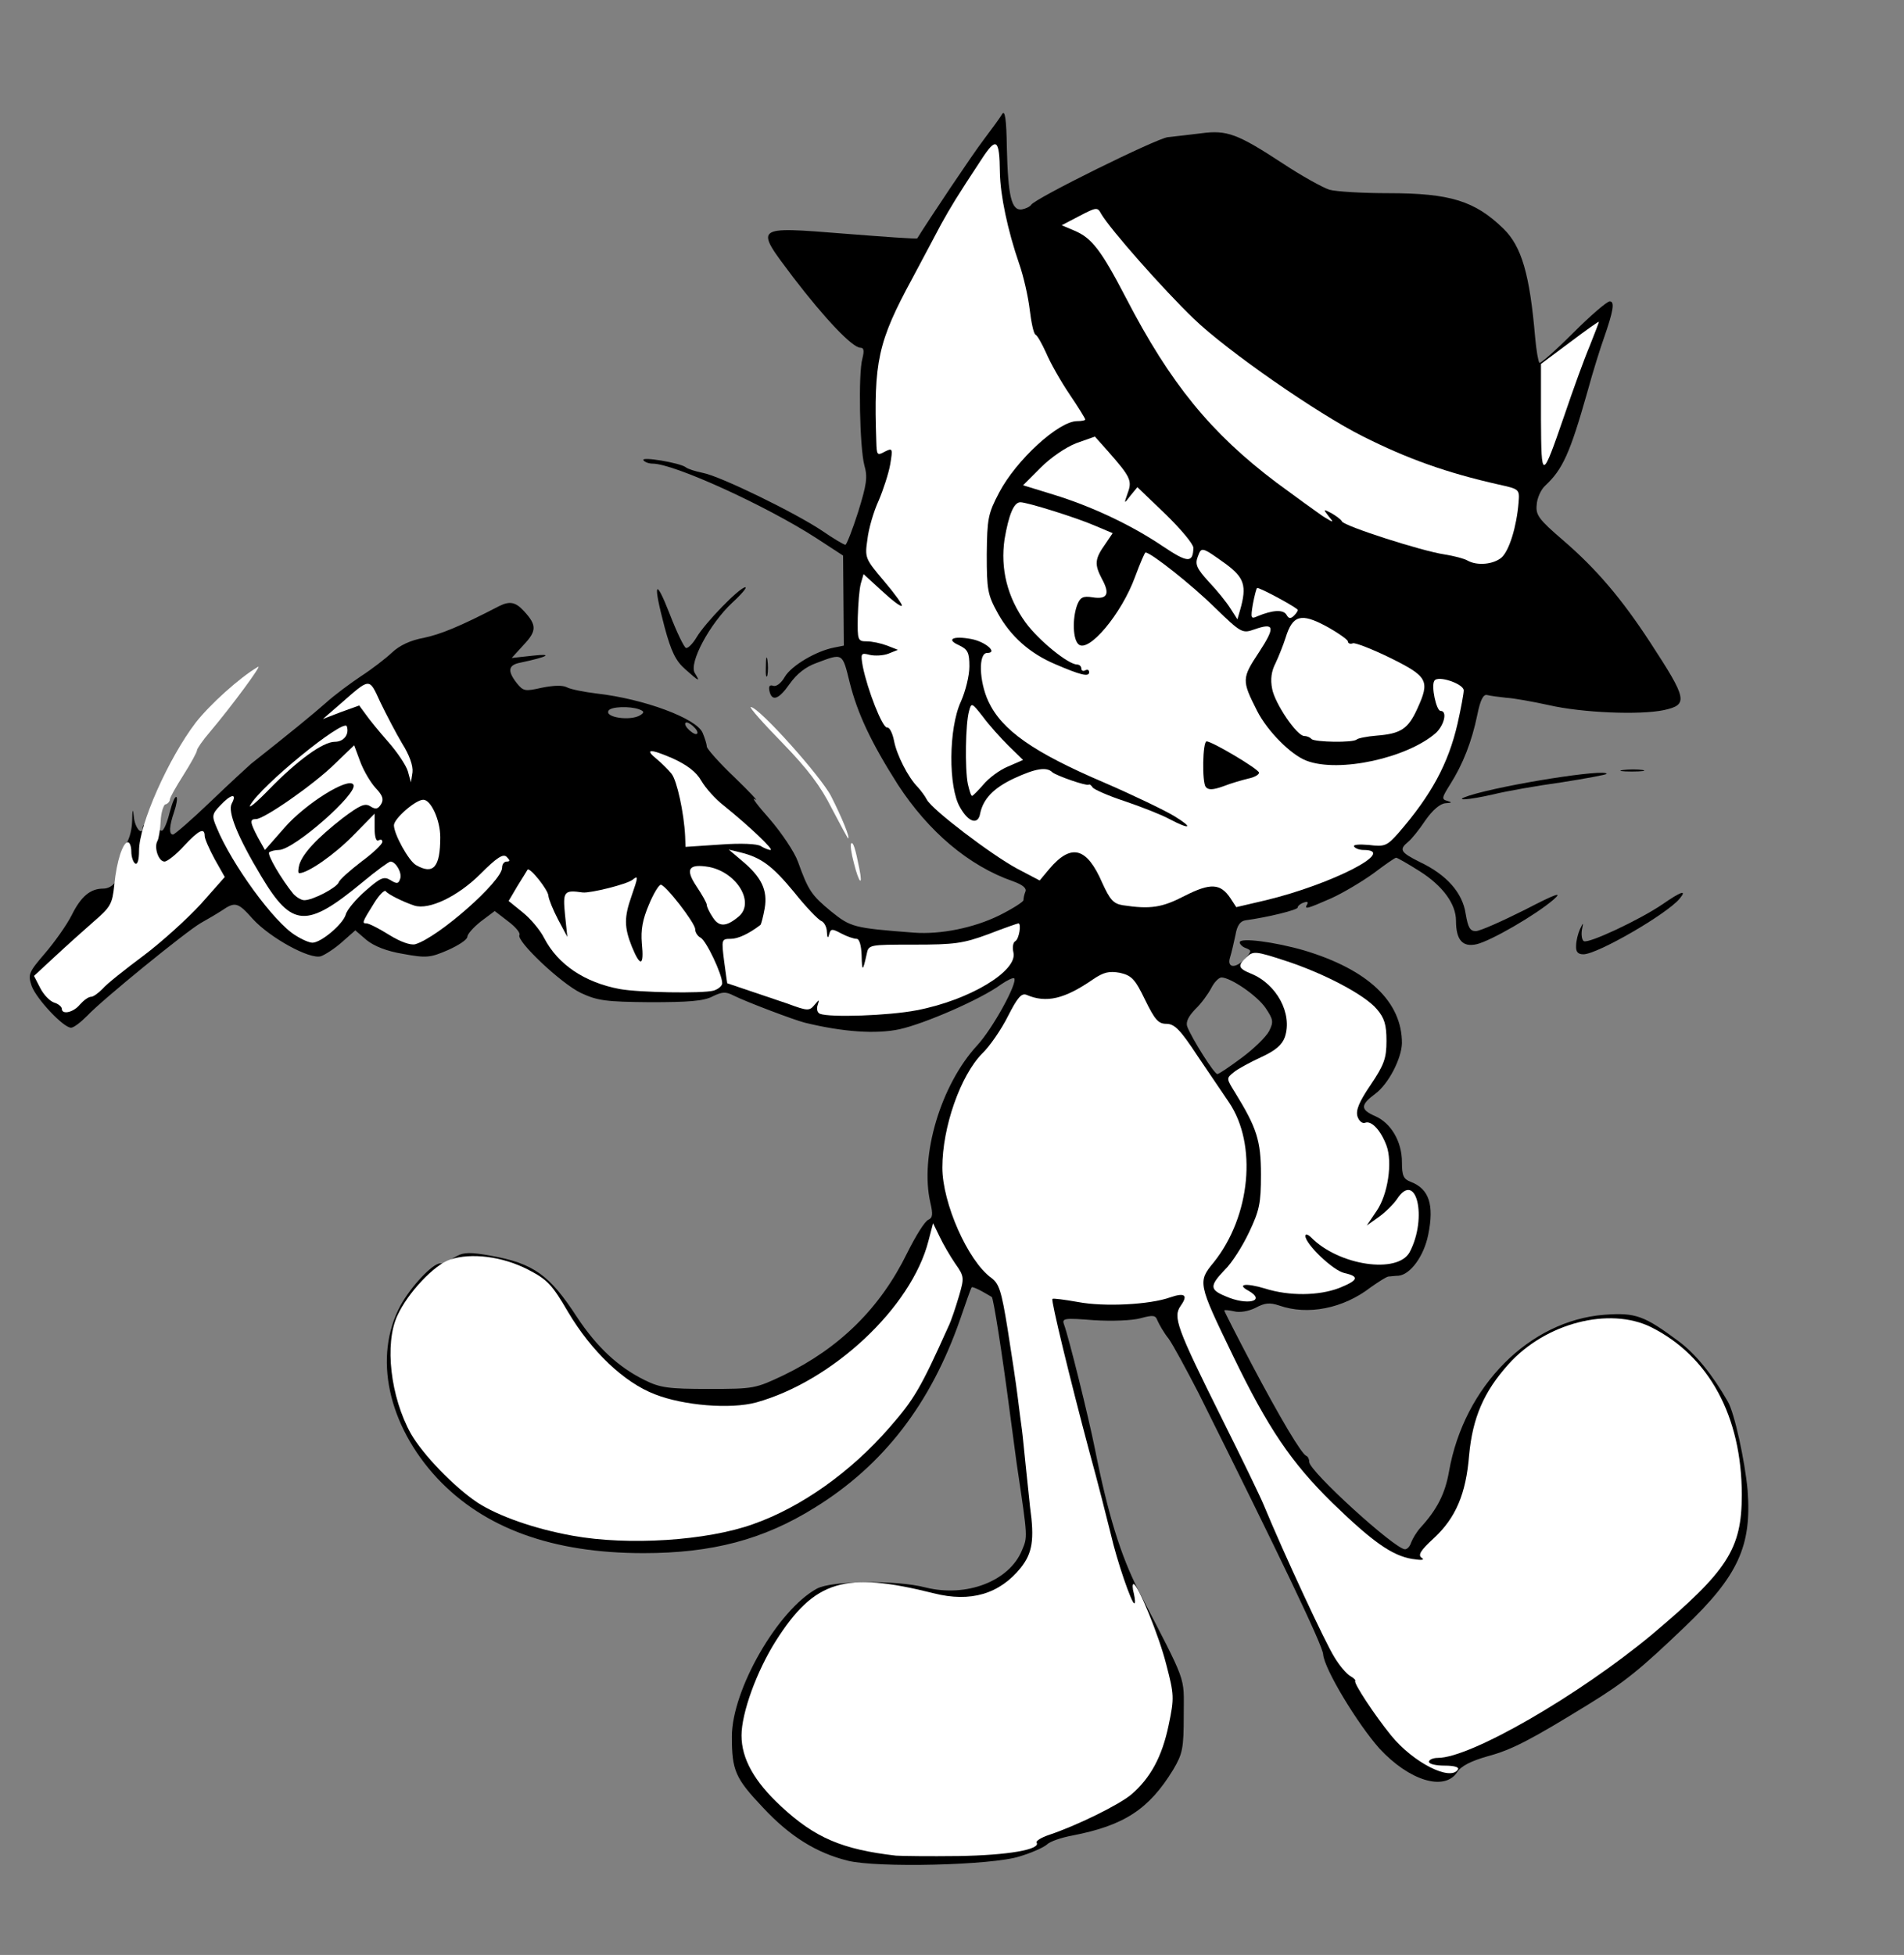
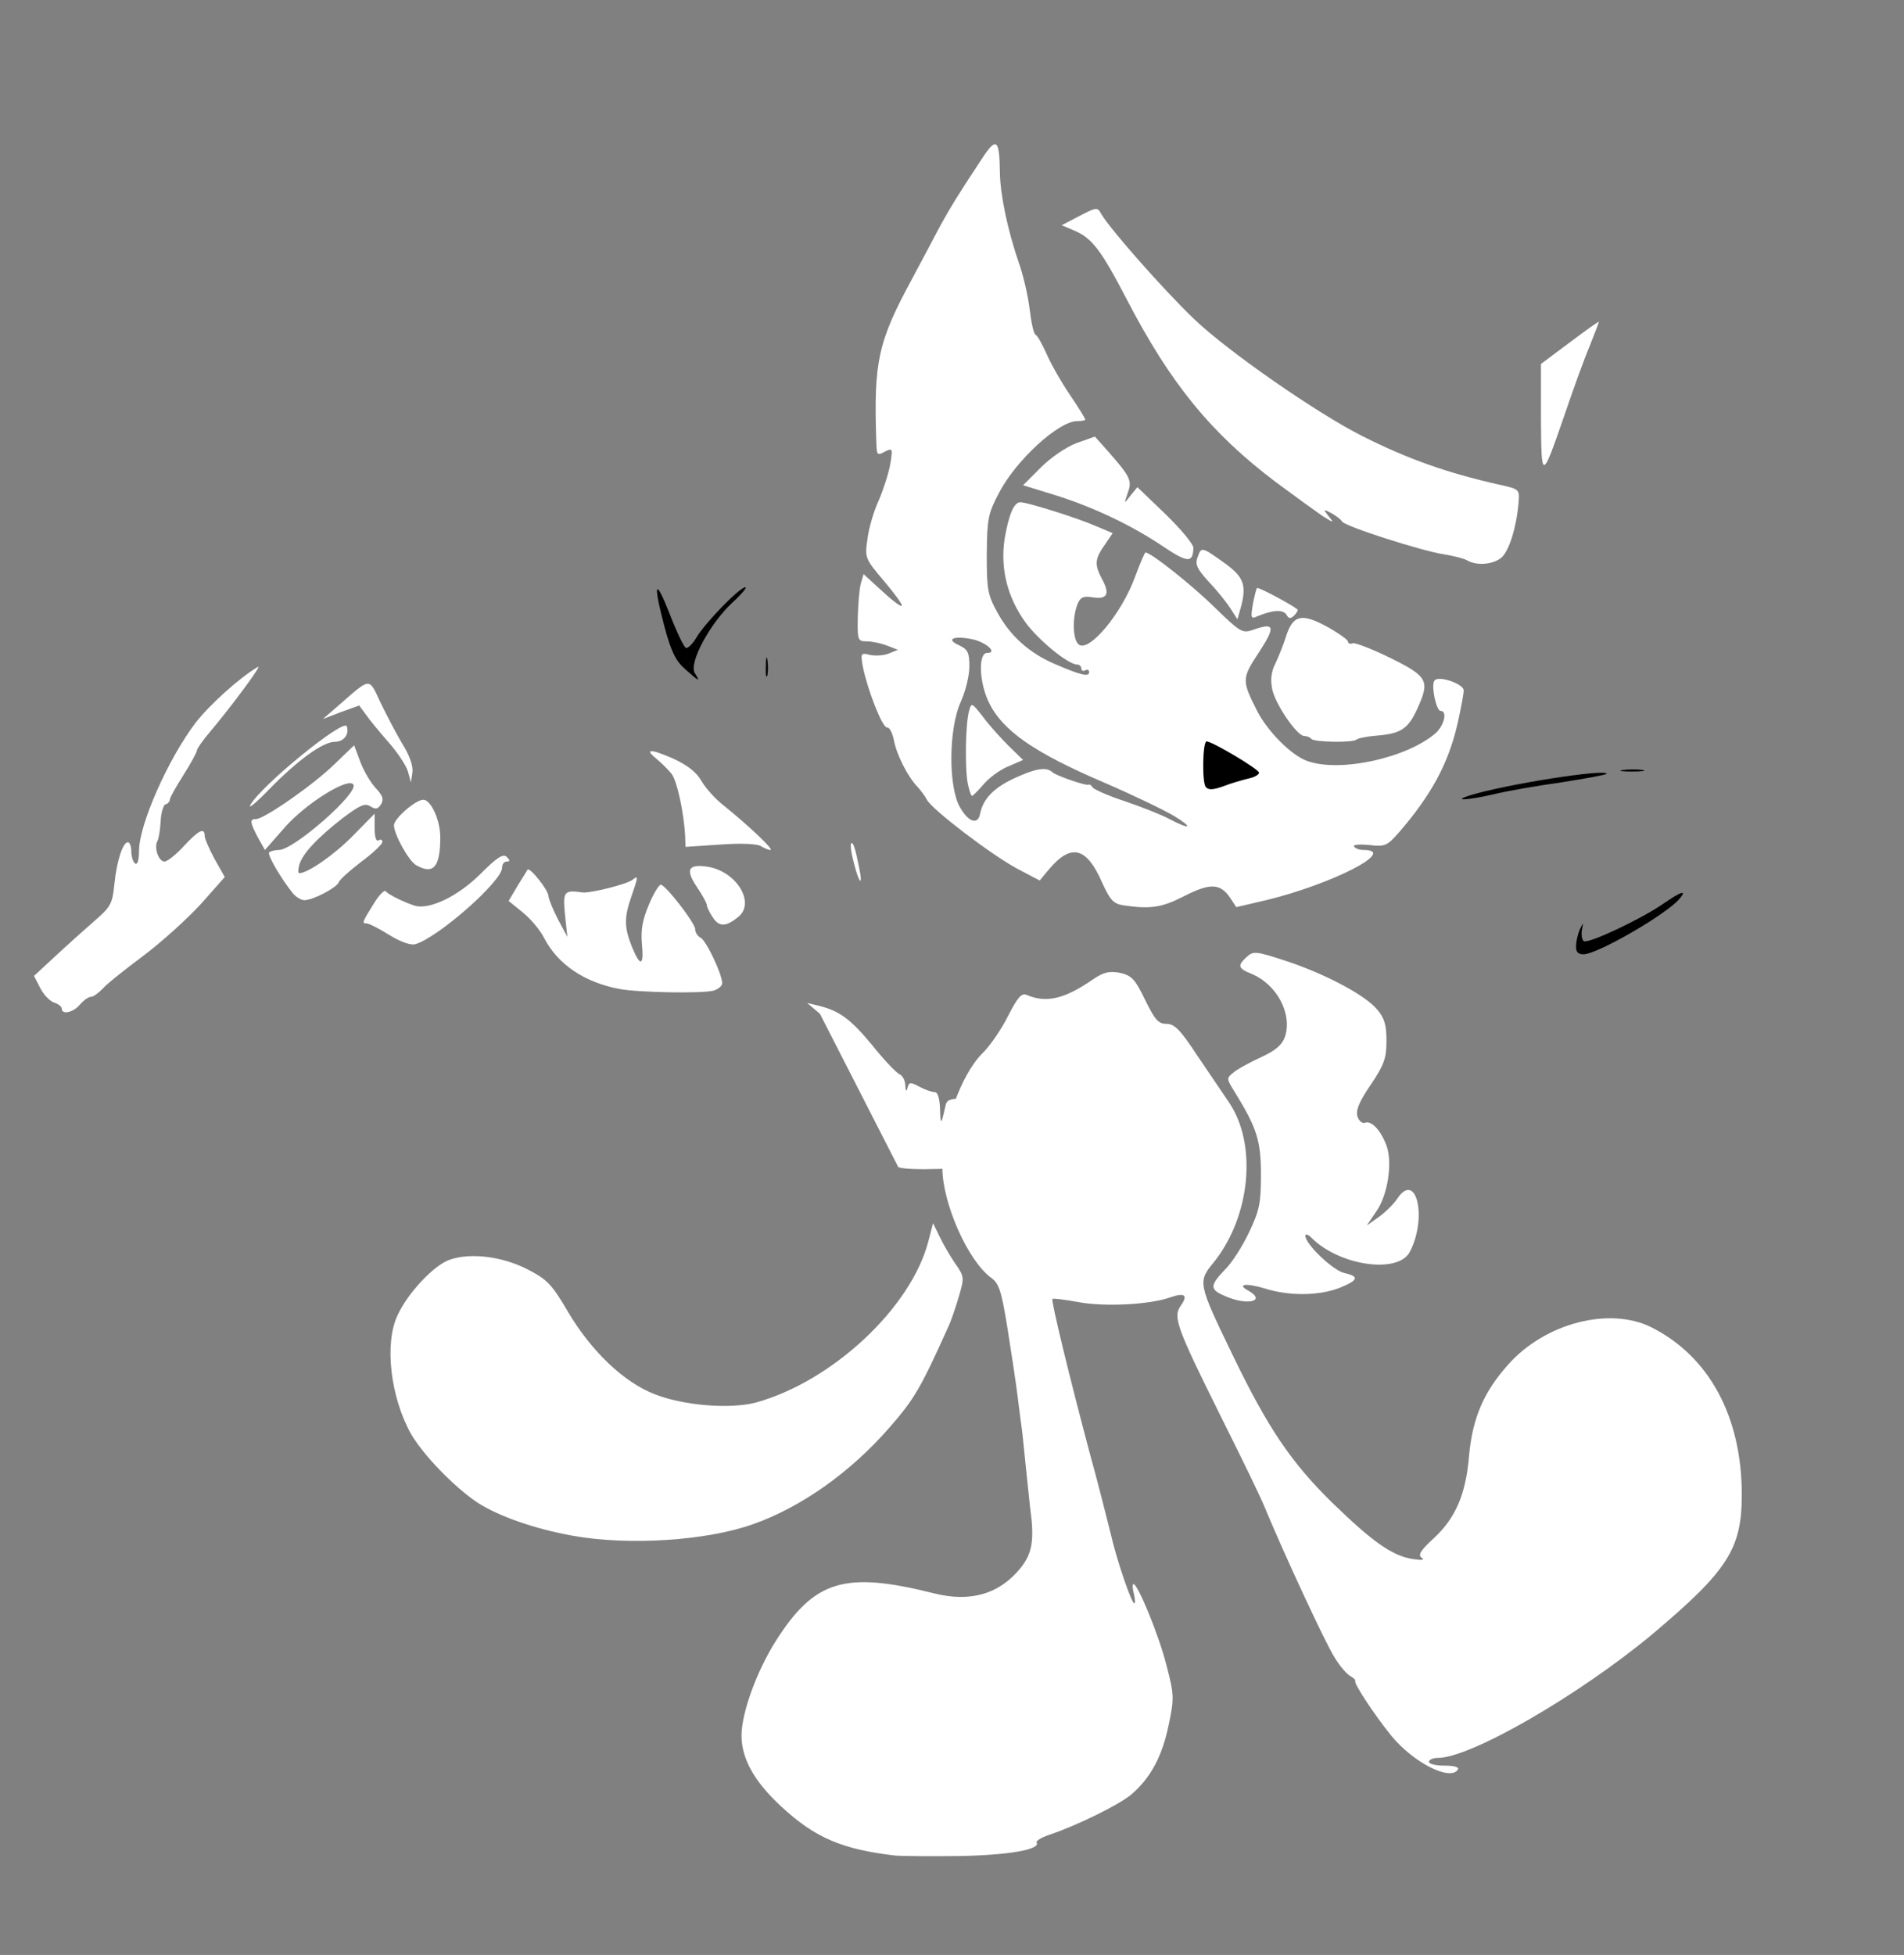
<svg xmlns="http://www.w3.org/2000/svg" version="1.0" width="493px" height="506px" viewBox="0 0 493 506" preserveAspectRatio="xMidYMid meet">
  <rect x="0" y="0" width="493" height="506" fill="#808080" stroke="none" />
  <g fill="#000000">
-     <path d="M219.5 481.6 c-8.1 -2 -15 -6.3 -21.9 -13.7 -7.2 -7.6 -8.1 -9.6 -8.1 -18.4 0 -12.1 11.9 -32.8 22 -38.3 3.8 -2.1 20.6 -2.3 28.2 -0.3 10.5 2.6 21.6 -1.6 24.9 -9.6 1.5 -3.5 1.5 -3.3 -1.1 -20.8 -0.2 -1.1 -1 -7.4 -1.9 -14 -2.2 -16.9 -4.4 -30.6 -4.8 -30.8 -0.1 -0.1 -1.4 -0.8 -2.6 -1.5 -1.3 -0.7 -2.5 -1.2 -2.6 -1 -0.2 0.2 -1.5 3.9 -3 8.3 -7.6 21.8 -19.8 37.7 -37.6 48.7 -13.3 8.3 -26.6 11.8 -44.4 11.8 -23.5 0 -41.2 -6.4 -53.4 -19.4 -12.8 -13.8 -16.6 -31.5 -9.5 -44.7 2.7 -4.9 8.3 -10.9 10.3 -10.9 2.4 0 0.6 4.9 -3.4 9.3 -6.1 6.6 -7.5 12.1 -5.3 20.9 2.1 8.2 5.4 14 11.5 20.3 9.6 9.8 18.6 14.2 34.9 17 29 5.1 55.3 -4.7 75.6 -28 4.4 -5.1 8.2 -10.7 10.4 -15.5 1.9 -4.1 4.1 -8.8 4.9 -10.4 2.2 -4.6 2.8 -10 1.2 -11.3 -1.1 -0.9 -1.9 -0.1 -4.3 4.4 -7.3 13.9 -25 28 -40.7 32.2 -7.4 2.1 -24.9 1 -32.2 -2 -8.3 -3.2 -17.1 -11.7 -22.7 -21.7 -4.1 -7.4 -4.8 -8.1 -10.4 -10.8 -3.7 -1.7 -8.2 -3 -11.7 -3.2 -6.3 -0.5 -7.1 -1.2 -3.5 -3.1 1.8 -1 3.7 -1 8.7 -0.1 11.2 2 15.3 5 22.4 15.9 5.1 7.7 10.6 12.9 17.5 16.3 4 2 6.2 2.3 16.6 2.3 11.8 0 12.1 -0.1 19.5 -3.6 14.4 -7 24.9 -17.3 31.9 -31.6 2.2 -4.4 4.6 -8.3 5.5 -8.6 1.1 -0.5 1.2 -1.4 0.5 -4.4 -2.8 -12.1 2.7 -30.5 12.1 -40.7 4 -4.3 10.6 -16.3 9.6 -17.4 -0.3 -0.2 -1.8 0.5 -3.4 1.6 -5.3 3.9 -19.9 10.2 -26.3 11.6 -6.1 1.3 -14.7 0.7 -24.5 -1.7 -2.8 -0.7 -15.2 -5.4 -18.4 -7 -2.1 -1.1 -3 -1 -5.5 0.2 -2.2 1.2 -6.3 1.5 -16.1 1.5 -11.6 -0.1 -13.7 -0.4 -18 -2.4 -5.2 -2.5 -16.8 -13.5 -15.9 -15 0.3 -0.5 -1 -2.1 -2.9 -3.5 l-3.5 -2.7 -3.6 2.7 c-1.9 1.5 -3.5 3.3 -3.5 4 0 0.7 -2.3 2.2 -5 3.4 -4.6 2 -5.6 2.1 -11.6 1 -4.3 -0.7 -7.5 -2 -9.5 -3.6 l-2.9 -2.5 -3.4 3 c-1.9 1.7 -4.4 3.3 -5.5 3.7 -2.9 0.9 -13.2 -4.8 -17.6 -9.6 -3.9 -4.4 -4.6 -4.6 -8.1 -2.2 -1.4 0.9 -3.8 2.3 -5.4 3.2 -3.7 2.1 -25.7 20 -29.4 24 -1.7 1.7 -3.5 3.1 -4.2 3.1 -2 0 -9 -7.5 -10.2 -10.8 -1 -3 -0.8 -3.5 3.4 -8.4 2.5 -2.9 5.7 -7.4 7 -10 2.4 -4.8 4.8 -6.8 8.1 -6.8 2.8 0 4.8 -3.1 4.5 -6.6 -0.2 -1.9 0.3 -3.8 1.2 -4.7 0.9 -0.9 1.7 -3.5 1.8 -5.9 0.1 -3.7 0.2 -3.8 0.5 -1 0.4 2.8 2.3 4.7 2.3 2.2 0 -0.5 0.9 -1 2 -1 1.1 0 2 0.5 2 1 0 0.6 0.4 1 0.9 1 0.5 0 1.4 -2.1 2 -4.6 0.7 -2.6 1.4 -4.4 1.8 -4.1 0.3 0.3 0 2 -0.6 3.8 -1.3 3.8 -1.4 5.9 -0.3 5.9 0.4 0 4.8 -3.8 9.7 -8.5 5 -4.8 9.7 -9.1 10.5 -9.8 10 -7.9 16 -12.8 19.4 -15.8 2.2 -2 6.4 -5.1 9.1 -6.9 2.8 -1.8 6.4 -4.6 8 -6.1 2 -1.9 4.9 -3.2 8.2 -3.8 4.3 -0.9 9.3 -2.9 19.5 -8.2 2.8 -1.4 4.3 -1.1 6.5 1.3 3.3 3.6 3.3 5.1 -0.1 8.7 l-3.1 3.4 5.5 -0.6 c5.4 -0.6 3.9 0.3 -3.2 1.8 -3.2 0.6 -3.5 2.1 -1 5.3 1.7 2.1 2.1 2.2 6.5 1.2 3 -0.6 5.4 -0.7 6.5 -0.1 0.9 0.5 4.4 1.2 7.7 1.6 12.3 1.4 25.7 6.4 27.4 10.1 0.6 1.4 1.1 3 1.1 3.6 0 0.6 3.3 4.3 7.3 8.1 3.9 3.8 6.3 6.3 5.2 5.6 -1.1 -0.8 0.6 1.5 3.8 5.1 3.1 3.6 6.4 8.5 7.3 11 2.7 7.5 3.5 8.7 8.6 12.9 5.1 4.1 5.8 4.3 21.5 5.5 6.8 0.5 15.4 -1.2 22.1 -4.5 3.4 -1.7 6.2 -3.5 6.2 -3.9 0 -0.5 0.2 -1.5 0.5 -2.2 0.4 -0.9 -0.7 -1.8 -3.2 -2.7 -11.5 -4 -21.9 -12.9 -29.8 -25 -7 -11 -10.5 -18.5 -12.5 -26.5 -1.9 -7.7 -1.7 -7.6 -8.6 -5 -2.8 1 -5.1 2.8 -7 5.5 -2.8 4 -4.6 4.6 -5.2 1.6 -0.2 -1.1 0.1 -1.5 1 -1.2 0.8 0.3 2.1 -0.7 3 -2.3 1.7 -2.9 8.1 -6.7 12.8 -7.6 l2.5 -0.5 -0.1 -11.7 -0.1 -11.6 -6.9 -4.5 c-13 -8.4 -36.9 -19.3 -42.4 -19.3 -1 0 -2.1 -0.4 -2.4 -0.9 -0.6 -1 9.4 0.7 10.9 1.8 0.6 0.5 2.6 1.1 4.5 1.5 4.4 0.8 23.9 10.3 30.9 15 2.9 2 5.6 3.6 6 3.6 0.3 0 1.8 -3.8 3.3 -8.5 2.2 -7.1 2.5 -9 1.6 -12.1 -1.2 -4.6 -1.6 -23.8 -0.5 -27.6 0.5 -2 0.4 -2.8 -0.5 -2.8 -2.1 0 -9.2 -7.5 -17.4 -18.2 -10.1 -13.4 -10.5 -13.2 13.5 -11.3 10.2 0.8 18.5 1.4 18.6 1.2 2.9 -4.7 14.2 -21.6 17.1 -25.4 2.1 -2.8 4.4 -5.9 4.9 -6.8 0.7 -1.1 1.1 1.3 1.2 8.7 0.3 12.6 1.2 16.4 3.9 16 1 -0.2 2.1 -0.7 2.4 -1.2 1.1 -1.7 32.5 -17.2 35.4 -17.5 1.7 -0.2 5.6 -0.6 8.6 -1 6.7 -0.9 9.4 0.1 21.3 7.9 4.7 3.1 10.1 6.1 11.9 6.7 1.8 0.5 8.7 0.9 15.3 0.9 16 0 22.4 2 29.8 9.2 4.7 4.6 6.8 11.8 8.2 28.2 0.3 3.3 0.8 6.2 1.1 6.5 0.2 0.3 4.2 -3.2 8.7 -7.7 4.5 -4.5 8.8 -8.2 9.5 -8.2 1.4 0 0.9 2.6 -1.5 9.5 -0.8 2.2 -2.8 8.5 -4.3 14 -4.5 15.9 -6.4 20 -10.9 24.2 -1.1 1 -2.1 3.2 -2.2 4.9 -0.3 2.7 0.5 3.8 6.9 9.3 8.6 7.4 15.2 15.2 22.5 26.4 9.6 14.7 9.9 16.1 3.5 17.5 -6.2 1.3 -21.1 0.7 -29.8 -1.3 -4.1 -0.9 -9.1 -1.8 -11 -1.9 -1.9 -0.2 -4.1 -0.5 -4.9 -0.7 -1 -0.3 -1.8 1.2 -2.6 5.2 -1.4 6.8 -3.7 12.7 -7 17.9 -2.2 3.5 -2.3 3.9 -0.7 4.3 1.3 0.4 1.1 0.5 -0.5 0.6 -1.4 0.1 -3.3 1.7 -5.2 4.4 -1.6 2.4 -3.6 4.9 -4.5 5.6 -2.4 2 -2 2.7 3 5.2 7 3.3 11.1 8 11.9 13.4 0.6 3.5 1.1 4.5 2.6 4.5 1.1 0 6.7 -2.5 12.7 -5.5 8.1 -4.2 9.9 -4.8 7.5 -2.7 -4.6 4 -16.4 10.8 -20 11.6 -3.6 0.8 -5.3 -1.1 -5.3 -6.1 0 -4.3 -3.4 -9 -9.4 -12.8 -3 -1.9 -5.8 -3.5 -6.1 -3.5 -0.3 0 -2.9 1.8 -5.8 4 -2.9 2.1 -7.9 5.1 -11 6.5 -6.4 2.8 -7.1 3 -6.2 1.5 0.3 -0.6 -0.1 -0.7 -0.9 -0.4 -0.9 0.3 -1.6 0.9 -1.6 1.3 0 0.6 -7.6 2.5 -13.5 3.3 -1.4 0.2 -2.2 1.4 -2.6 3.8 -0.4 1.9 -1 4.5 -1.4 5.8 -0.9 2.8 1.5 3 4 0.2 1.6 -1.8 1.6 -2 0.1 -2.6 -0.9 -0.3 -1.6 -1 -1.6 -1.5 0 -1.3 9.1 -0.1 16.7 2.1 16.6 5 25.3 13.3 25.3 24 -0.1 4 -3.5 10.6 -6.9 13.1 -3.9 2.9 -3.9 4.1 0 5.8 4.1 1.8 6.9 6.6 6.9 11.9 0 3.5 0.4 4.4 2.3 5.1 4.7 1.8 6.1 5.9 4.5 13.7 -1.1 5.5 -4.6 10.3 -7.7 10.6 -0.9 0 -2.1 0.2 -2.6 0.2 -0.6 0.1 -2.6 1.4 -4.6 2.8 -7.1 5.5 -16.3 7.3 -23.7 4.7 -2.4 -0.8 -3.7 -0.7 -6.1 0.6 -1.8 0.9 -4.1 1.3 -5.6 0.9 -1.4 -0.3 -2.5 -0.4 -2.5 -0.2 0 0.2 3.2 6.5 7.1 13.9 7.5 14.2 12.9 23.2 14.1 23.7 0.5 0.2 0.8 0.9 0.8 1.6 0 2.4 22.2 22.6 24.8 22.6 0.6 0 1.3 -0.8 1.6 -1.8 0.4 -1 1.4 -2.7 2.4 -3.8 4.3 -4.7 6.4 -8.8 7.4 -14.6 3.9 -22 20.8 -39 40.2 -40.5 8.1 -0.6 10.3 0.2 19.3 6.9 4.4 3.3 8.7 8.6 12.7 15.6 1.7 2.9 4.4 15.3 5.1 22.9 1.1 14.4 -2.4 22.2 -16.4 35.5 -11.4 10.9 -15.3 14.1 -24.9 20 -14.8 9.1 -19.7 11.7 -26.1 13.4 -4.2 1.2 -6.8 2.5 -7.8 4.1 -3.3 5 -12.4 2.2 -20.1 -6.1 -5.7 -6.4 -14.3 -20.6 -14.6 -24.4 -0.1 -2.3 -11.7 -26.4 -32.3 -67.7 -3.1 -6 -6.5 -12.3 -7.7 -14 -1.3 -1.6 -2.5 -3.8 -2.9 -4.7 -0.5 -1.4 -1.1 -1.5 -4.4 -0.6 -2.2 0.6 -7.4 0.8 -12.1 0.5 -7.6 -0.6 -8.3 -0.5 -7.7 1.1 1.2 3.2 6.3 23.7 8 32.2 3.4 17.1 6.7 27.6 11.2 36.5 12.9 25 11.8 21.9 11.8 32.4 0 8.7 -0.3 10 -2.7 14.1 -6.3 10.3 -12.7 14.5 -26.2 17.1 -2.7 0.5 -5.7 1.5 -6.5 2.3 -0.9 0.8 -4.1 2.2 -7.1 3.1 -7.1 2.3 -36.9 3 -44.5 1.1z m43 -5.8 c1.4 -0.6 2.5 -1.5 2.5 -1.9 0 -0.4 1.6 -1.3 3.7 -2 7.8 -2.5 18.4 -8 22 -11.3 8.5 -7.6 10.9 -17.9 7.2 -30.9 -2.3 -8.1 -4.3 -11.7 -6.5 -11.7 -1.4 0 -4.7 -8.9 -6.9 -18.5 -0.9 -3.8 -3.4 -13.3 -5.5 -21 -5.3 -19.8 -10 -39.7 -10 -42.8 0 -2.5 0.3 -2.7 3.8 -2.7 2.1 0 6.4 0.5 9.4 1 4 0.8 7.4 0.7 12 -0.1 3.4 -0.6 8 -1.4 10.1 -1.6 2.9 -0.4 3.7 -0.9 3.7 -2.6 0 -1.1 1.5 -3.8 3.3 -6.1 3.2 -3.9 6.9 -11.9 8.3 -17.8 0.9 -4 -1.3 -13 -4.4 -17.5 -1.5 -2.2 -5.2 -7.7 -8.2 -12.1 -4.4 -6.7 -5.9 -8.2 -8 -8.2 -2.1 0 -3 -1 -5.4 -6.1 -3.1 -6.7 -4.8 -7.9 -7.4 -5.6 -3.2 2.9 -10.7 5.7 -15.4 5.7 -4.7 0 -4.8 0.1 -7.3 5 -1.4 2.8 -4.3 6.8 -6.4 9 -4.1 4.2 -7.3 11.4 -9.2 20.9 -1.1 5.3 -1.1 6.8 0.5 11.8 2.2 7 7.8 16.5 11.2 19 2.1 1.6 2.7 3.3 4.3 13.8 4.6 29.5 7.5 54.7 6.7 59.8 -1.8 12 -15.9 18.3 -31.6 14.2 -14.2 -3.8 -21.1 -3.2 -27.1 2.2 -5.1 4.7 -12.1 16.1 -14.9 24.5 -3 8.9 -1.9 12.1 6.9 20.9 7.1 7.1 12.8 10.5 20.6 12.5 6.5 1.6 34.5 1.8 38 0.2z m114.1 -25.4 c9.5 -3.2 34.5 -19 48.1 -30.3 7.1 -6 14.4 -12.6 16.1 -14.8 7.1 -9 8.6 -17.2 5.6 -30.3 -2.8 -12.3 -11.2 -23.1 -22.1 -28.6 -6.4 -3.2 -11.2 -2.8 -20.2 1.7 -11.8 5.9 -19.5 17.6 -20.7 31.5 -0.8 9.5 -3.3 16 -8 20.5 -1.9 1.8 -3.4 4.2 -3.4 5.2 0 1.8 -0.6 1.9 -6.4 1.5 -7.8 -0.7 -11.3 -2.9 -23.7 -14.9 -10.7 -10.6 -15.5 -17.5 -25.1 -36.9 -4.2 -8.5 -7.7 -14.6 -7.8 -13.6 0 1.1 4.4 10.7 9.8 21.5 5.3 10.8 10.5 21.4 11.4 23.6 5.4 13 16.1 36.1 18.3 39.5 1.4 2.3 3.2 4.3 4 4.7 0.8 0.3 1.5 0.9 1.5 1.4 0 3.2 13.4 19.9 15.9 19.9 1 0 4 -0.7 6.7 -1.6z m-35.6 -119 c0 -0.4 -1.3 -2.2 -3 -4.1 -2.3 -2.5 -3 -4.4 -3 -7.3 0 -3.8 0.2 -4 3 -4 1.7 0 4.1 0.9 5.2 2 3.1 2.9 10 6 13.1 6 2.6 0 6.7 -3 6.7 -4.9 0 -0.5 0.3 -1.7 0.7 -2.7 0.5 -1.4 -0.2 -1.1 -2.9 0.9 -2.1 1.6 -4.8 2.7 -6.6 2.7 -2.9 0 -3.2 -0.3 -3.2 -3 0 -1.7 0.9 -4.3 2.1 -5.9 3.2 -4.3 4 -9.4 2 -13.3 -0.9 -1.8 -2.5 -3.5 -3.6 -3.7 -2.7 -0.5 -3.5 -1.9 -3.5 -6.6 0 -3 1 -5.4 4 -9.9 2.2 -3.2 4 -6.9 4 -8.1 0 -4.7 -5.8 -9.4 -18.3 -15 l-5.9 -2.6 2 2.6 c2.6 3.3 3.7 11.4 2.2 16.1 -1 2.9 -2.1 4 -5.9 5.6 -7.3 3.2 -7.3 3.2 -3.8 10 3.1 5.8 3.2 6.7 3.2 17.7 0 10.9 -0.2 12 -3.1 18.2 l-3.1 6.6 5.6 1.5 c5.8 1.7 12.1 2.3 12.1 1.2z m-19.5 -57.6 c3.1 -2.3 6.3 -5.4 7.1 -6.9 1.2 -2.4 1.1 -3 -0.9 -6 -2.2 -3.2 -8.9 -7.8 -11.4 -7.9 -0.7 0 -1.9 1.2 -2.7 2.8 -0.8 1.5 -2.6 4 -4.1 5.4 -1.8 1.9 -2.5 3.3 -2.1 4.5 1.2 3.1 7 12.3 7.8 12.3 0.4 0 3.2 -1.9 6.3 -4.2z m-103.2 -17.5 c0.4 -2.1 0.9 -5.3 1.3 -7 0.4 -2 0.2 -3.3 -0.4 -3.3 -0.5 0 -1.5 2.8 -2.1 6.3 -1.3 7.7 -1.3 7.7 -0.2 7.7 0.5 0 1.1 -1.7 1.4 -3.7z m16.1 2.2 c8.7 -1.7 19.2 -6.3 22.7 -10.1 2.8 -3 1.8 -4.2 -1.8 -2.4 -1.6 0.7 -8.4 1.6 -15.3 1.9 l-12.4 0.6 -1.2 5.8 c-0.6 3.1 -0.8 5.7 -0.5 5.7 0.3 0 4.2 -0.7 8.5 -1.5z m-207.3 -8.6 c2.9 -2.5 7.7 -6.2 10.6 -8.2 2.8 -2.1 7.5 -6.4 10.3 -9.7 4.5 -5.2 5 -6.2 4 -8.1 -1.2 -2.1 -1.2 -2.1 -3 -0.1 -1.3 1.4 -3.8 2.1 -8.8 2.6 l-6.9 0.7 -0.6 5.2 c-0.5 4.7 -1.1 5.6 -5.3 9.2 -2.6 2.2 -6.8 5.9 -9.3 8.3 -4.3 4 -4.5 4.3 -2.8 5.6 2.3 1.8 4.2 0.9 11.8 -5.5z m182 4.4 c0.5 -1.5 1.2 -4.5 1.6 -6.8 0.5 -3.9 0.2 -4.5 -3.9 -8.9 -4.7 -4.9 -5.8 -5 -5.8 -0.5 0 3.3 -3.3 6.8 -7.2 7.6 -2.3 0.4 -2.8 1.1 -2.8 3.4 0 2.1 0.5 2.9 1.8 2.9 0.9 0 4.2 1.1 7.2 2.4 7.2 3.1 7.9 3.1 9.1 -0.1z m-27.6 -1.4 c0.8 -1.2 -1.4 -6.9 -2.6 -6.9 -0.5 0 -1.5 -1.5 -2.3 -3.2 -1.6 -3.5 -4 -6.8 -4.9 -6.8 -1.3 0 -2.4 6 -1.9 10.8 l0.5 5.2 -4.1 0 c-3.7 0 -4.1 -0.3 -5.6 -4 -0.9 -2.2 -1.6 -6.4 -1.6 -9.3 l0 -5.2 -4.8 0.3 -4.9 0.4 0.5 5.4 c0.3 3.9 0.1 5.4 -0.8 5.4 -0.9 0 -0.9 0.4 0.1 1.6 1.8 2.2 9.3 5.5 14.4 6.4 6.3 1.2 17.3 1.1 18 -0.1z m-73 -14.7 c-1.1 -0.2 -3.5 -0.7 -5.4 -1.2 -3.7 -1 -3.5 -0.6 0.6 2 2.2 1.3 3.3 1.5 4.8 0.7 l2 -1.1 -2 -0.4z m80.5 -5 c0 -0.5 -1 -1.7 -2.2 -2.8 -1.2 -1 -1.9 -1.4 -1.6 -0.9 0.3 0.6 0.8 1.8 1.1 2.8 0.6 1.7 2.7 2.4 2.7 0.9z m114.5 -4.2 c7.2 -3.8 13.5 -4.1 16.9 -0.7 2.1 2.1 2.6 2.1 7.2 1.1 2.7 -0.6 6 -1.6 7.4 -2.2 11.4 -4.6 10.6 -3.9 10.2 -8.3 l-0.4 -4.1 5.8 0.4 c5.3 0.3 6.1 0 8.1 -2.2 1.2 -1.4 2.3 -3.3 2.3 -4.2 0 -1 0.6 -1.8 1.3 -1.8 1.5 0 4.5 -3.8 7.2 -9 1.3 -2.4 1.4 -3.2 0.4 -2.4 -0.8 0.6 -4 2.1 -7.2 3.3 -6.4 2.3 -22.3 3 -27.4 1 -4.5 -1.7 -10.3 -7.9 -13.4 -14.4 -3.3 -6.7 -3.7 -12.4 -1.3 -16 1.5 -2.4 1.5 -2.5 -0.3 -2.5 -1 0 -4.5 -2.7 -7.8 -6.1 -3.3 -3.3 -7.9 -7.4 -10.2 -9 l-4.1 -2.9 -1.8 4.8 c-2 5.2 -5.7 10.7 -9.1 13.5 -1.8 1.4 -2.3 2.9 -2.3 6.3 0 4.4 0 4.4 -3.5 4.4 -4.4 0 -13.1 -3.2 -17.6 -6.5 -2.8 -2.1 -3.5 -2.3 -3.7 -1 -0.2 0.8 -1 1.5 -1.8 1.5 -1.8 0 -1.8 1.2 0.1 5.7 3.3 7.7 11.2 13.5 29.8 21.6 20.7 9 22.7 10.3 22.7 14.4 0 3.1 -0.2 3.3 -3.5 3.3 -2 0 -5.4 -0.9 -7.7 -2.1 -2.2 -1.1 -6.6 -2.9 -9.7 -3.9 -3.1 -1 -9.1 -3.2 -13.4 -5 l-7.8 -3.1 -4.4 2.1 c-4.4 2.1 -6.9 5 -7.7 8.5 -0.4 2.2 3.2 5.4 8.2 7.5 2.6 1.1 3.3 1 6.1 -1.4 3.6 -3 9.2 -3.5 12.7 -1 1.3 0.9 3.4 4 4.7 6.9 1.9 4.4 2.8 5.4 5.2 5.8 1.5 0.2 3.1 0.5 3.4 0.6 0.4 0 3.3 -1.2 6.4 -2.9z m-192.5 -11.6 c0 -0.9 -0.5 -2.4 -1.1 -3.5 -0.8 -1.6 -1.3 -1.8 -2.4 -0.9 -1.2 1 -1.2 1.6 0.1 4.1 1.5 3 3.4 3.1 3.4 0.3z m75 -2.2 c1.2 -0.5 0.6 -1.5 -2.6 -4.4 l-4 -3.7 1 4.5 c1.1 4.4 2.2 5.1 5.6 3.6z m59.9 -36.6 c2.7 -6.2 2.6 -7 -0.4 -8.4 -2 -0.9 -2.5 -1.9 -2.5 -4.8 l0 -3.6 6.4 0.4 6.4 0.3 -1.7 -3 c-1.2 -2.4 -1.6 -5.8 -1.6 -16 0 -12.6 0.1 -13.2 3.2 -19 2.9 -5.6 9 -12.2 15.7 -17 l2.8 -2 -3.6 -5.9 c-2 -3.3 -3.6 -6.5 -3.6 -7.2 0 -0.6 -0.6 -1.7 -1.4 -2.3 -0.7 -0.6 -1.6 -3.8 -2 -7.1 -0.4 -3.3 -1.6 -8.6 -2.7 -11.7 -2.7 -7.9 -4.9 -17.7 -4.9 -22.1 l-0.1 -3.7 -1.6 3 c-0.8 1.7 -2.1 3.7 -2.8 4.5 -0.7 0.8 -2.6 4 -4.2 7 -1.6 3 -5.3 9.8 -8.1 15.1 -7.3 13.5 -9.2 19.5 -9.2 29.6 0 7.8 0.1 8.3 2.1 8.3 2.1 0 2.2 0.3 1.6 6.8 -0.3 4 -1.6 9.2 -3.1 12.6 -3.4 7.6 -3.3 9.8 0.7 14.3 5.3 6 6.7 8.5 6.7 12 0 3.1 -0.2 3.3 -3.4 3.3 -1.9 0 -3.6 -0.3 -3.8 -0.7 -0.2 -0.5 -1.5 -1.9 -3.1 -3.2 l-2.7 -2.4 0 3.6 c0 3.3 0.3 3.7 2.4 3.7 1.4 0 3.6 0.4 5 1 2.1 0.8 2.6 1.6 2.6 4.5 0 3.3 -0.2 3.5 -3.9 4.1 l-3.8 0.6 1.5 4.9 c0.9 2.7 2.2 4.9 2.9 4.9 0.7 0 1.7 1.9 2.3 4.3 1.1 4.5 4.1 10.6 6.8 13.8 1.6 1.9 1.7 1.5 2.3 -7.9 0.4 -6.7 1.3 -11.3 2.8 -14.6z m10.1 15.4 c-1.8 -3.4 -3 -3.2 -3 0.5 0 3.3 0.2 3.5 2 2.5 1.6 -0.9 1.8 -1.5 1 -3z m-76 -5.5 c-0.7 -0.8 -1.7 -1.5 -2.2 -1.5 -0.6 0 -0.5 0.7 0.2 1.5 0.7 0.8 1.7 1.5 2.2 1.5 0.6 0 0.5 -0.7 -0.2 -1.5z m169.5 -2.2 c0.5 -1.3 1.3 -2.3 1.7 -2.3 0.4 0 1 -1.6 1.4 -3.5 0.3 -1.9 1 -3.5 1.5 -3.5 0.5 0 0.9 -1.1 0.9 -2.5 0 -1.4 -0.2 -2.5 -0.4 -2.5 -0.2 0 -1.1 -0.3 -2 -0.6 -1.2 -0.4 -1.6 0 -1.6 1.5 0 1.2 -0.4 2.1 -1 2.1 -0.5 0 -1 0.9 -1 1.9 0 2.9 -1.1 5.1 -2.5 5.1 -0.7 0 -1.5 1.5 -1.7 3.5 -0.4 3.2 -0.2 3.6 1.6 3.3 1.2 -0.2 2.5 -1.3 3.1 -2.5z m-183.7 -1.2 c1.1 -0.7 1 -1 -0.3 -1.5 -2.5 -0.9 -7.3 -0.7 -7.9 0.3 -1.2 1.8 5.7 2.8 8.2 1.2z m197.5 -3.1 c1.8 -3.3 1.7 -6 -0.3 -6 -0.5 0 -1 0.7 -1 1.5 0 0.8 -0.4 1.5 -0.9 1.5 -0.5 0 -1.1 1.6 -1.3 3.5 -0.5 4.3 0.9 4.1 3.5 -0.5z m-23.6 -2 c0.7 0 1.3 -1.1 1.3 -2.4 0 -1.4 0.7 -3.1 1.5 -4 2.6 -2.6 1.9 -6.4 -1.6 -8.2 -3.6 -1.8 -4.4 -1.2 -5.5 4.4 -0.3 1.8 -1 3.5 -1.5 3.8 -1.4 0.8 -1 4.4 0.8 7.5 1.7 2.8 1.8 2.9 2.7 0.9 0.5 -1.1 1.5 -2 2.3 -2z m-63.3 -27.8 c0.4 -0.7 1.5 -1.2 2.5 -1.2 1.4 0 1.7 -0.6 1.3 -3 -0.2 -1.6 0 -4.3 0.6 -5.9 l1 -2.9 -8 -2.7 c-9.1 -3 -9.3 -2.9 -10.4 4.3 -0.9 6.2 1.1 12.1 6.4 18.8 l4.7 5.9 0.6 -6.1 c0.3 -3.3 0.9 -6.6 1.3 -7.2z m110.3 -11.4 c1 -1.3 3.3 -8.7 3.3 -10.5 0 -0.6 -1.9 -1.3 -4.2 -1.7 -7.7 -1.2 -25.1 -7.3 -35.3 -12.4 -13.2 -6.5 -35.5 -22.1 -45.9 -32.2 l-10 -9.5 3.7 6.7 c6.2 11.1 14.1 21.9 21.4 28.9 8.7 8.5 22.5 18.9 25.1 18.9 1 0 3.1 0.9 4.5 2 3.2 2.5 14.3 6.5 25.2 9 9.8 2.3 11 2.3 12.2 0.8z m-98.5 -13.6 c0.3 -1.1 -0.8 -3.3 -2.7 -5.5 -2.7 -3.1 -3.7 -3.7 -5.8 -3.2 -3.4 0.9 -7.5 5.3 -5.6 6 2.6 0.9 12.4 4.3 13 4.4 0.4 0 0.9 -0.7 1.1 -1.7z m116.7 -31.4 c0.1 -0.5 -0.6 -0.8 -1.4 -0.8 -1.1 0 -1.5 1.1 -1.4 4.3 l0.1 4.2 1.3 -3.5 c0.7 -1.9 1.4 -3.8 1.4 -4.2z" />
    <path d="M309.1 206.7 c-0.7 -0.9 -1 -4.7 -0.8 -9.8 l0.2 -8.4 3.1 -0.3 c2.1 -0.2 5.2 0.9 10.2 3.8 7 4.1 7.2 4.3 7.2 8.1 0 3.4 -0.3 3.9 -2.7 4.5 -1.6 0.3 -4.6 1.2 -6.8 2 -5.1 1.8 -8.9 1.8 -10.4 0.1z" />
    <path d="M408.1 244.8 c0 -1.3 0.5 -3.2 1 -4.3 0.9 -1.9 0.9 -1.8 0.5 0.2 -0.2 1.3 0 2.6 0.5 2.9 1.2 0.7 14.4 -5.5 20.3 -9.5 4.9 -3.4 6.5 -3.9 4.5 -1.5 -3.3 4 -21.3 14.4 -24.9 14.4 -1.4 0 -2 -0.6 -1.9 -2.2z" />
    <path d="M41 207.6 c0 -1.6 0.6 -2.6 1.5 -2.6 0.8 0 1.5 0.5 1.5 1.1 0 0.6 -0.7 1.7 -1.5 2.5 -1.3 1.4 -1.5 1.3 -1.5 -1z" />
    <path d="M380.5 205.9 c9.3 -2.9 35.5 -7 35.5 -5.6 0 0.2 -5.3 1.2 -11.7 2.2 -6.5 0.9 -14.4 2.3 -17.6 3.1 -6.5 1.5 -10.9 1.8 -6.2 0.3z" />
    <path d="M420.3 199.3 c1.5 -0.2 3.7 -0.2 5 0 1.2 0.2 0 0.4 -2.8 0.4 -2.7 0 -3.8 -0.2 -2.2 -0.4z" />
    <path d="M177.4 173.2 c-2.4 -2.1 -3.6 -4.5 -5.3 -10.8 -3.1 -11.7 -2.5 -13.2 1.3 -3.5 1.8 4.7 3.7 8.6 4.2 8.8 0.5 0.2 1.8 -1.1 2.8 -2.8 2.2 -3.7 11.1 -12.9 12.6 -12.9 0.5 0 -1 1.8 -3.4 4 -5.8 5.4 -11.3 15.6 -9.7 18.2 1.5 2.4 1.2 2.3 -2.5 -1z" />
    <path d="M198.3 172.5 c0 -2.2 0.2 -3 0.4 -1.7 0.2 1.2 0.2 3 0 4 -0.3 0.9 -0.5 -0.1 -0.4 -2.3z" />
  </g>
  <g fill="#ffffff">
    <path d="M232 480.3 c-13.9 -1.6 -21 -4.6 -29.8 -12.8 -6.9 -6.4 -10.2 -12.3 -10.2 -18.3 0 -5.8 3.9 -16.6 8.9 -24.5 10 -15.7 17.8 -18.1 40.9 -12.3 9.5 2.4 17 0.2 22.5 -6.6 3 -3.8 3.6 -7.2 2.4 -15.8 -0.2 -1.9 -0.7 -6.6 -1.1 -10.5 -0.4 -3.8 -0.8 -8.1 -1 -9.5 -0.2 -1.4 -0.7 -5.2 -1.1 -8.5 -0.4 -3.3 -1.6 -11.2 -2.6 -17.5 -1.6 -9.9 -2.2 -11.8 -4.3 -13.3 -6 -4.4 -12.6 -19.3 -12.6 -28.5 0 -10.5 4.7 -23.8 10.3 -29.5 2 -1.9 5 -6.3 6.7 -9.7 2.5 -4.9 3.5 -6 4.8 -5.5 5.1 2.2 9.8 1.1 17.2 -4 2.8 -1.9 4.2 -2.2 7 -1.7 3 0.7 3.9 1.6 6.5 7 2.5 5.1 3.4 6.2 5.5 6.2 2.1 0 3.6 1.5 8 8.2 3 4.4 6.7 9.9 8.2 12.1 7.4 10.9 5.6 29.5 -3.9 41.4 -4.2 5.1 -4.2 5.3 5 24.3 9 18.6 15 27.5 25.6 37.9 10.5 10.2 15.5 13.7 20.7 14.6 2.6 0.4 3.4 0.3 2.5 -0.3 -1 -0.7 -0.3 -1.9 3.2 -5.1 5.6 -5.2 8.3 -11.4 9.1 -21.5 0.9 -9.6 3.8 -16.4 10.2 -23.5 9.6 -10.7 26.1 -14.9 36.9 -9.6 15 7.5 23.5 23.1 23.5 43.4 0 14.1 -3.7 19.7 -23.3 36.2 -18.9 15.7 -46.9 31.9 -55.4 31.9 -1.3 0 -2.3 0.5 -2.3 1 0 0.6 1.8 1 4.1 1 2.4 0 3.8 0.4 3.4 1 -1.9 3.1 -11.5 -1.7 -17.3 -8.8 -4.3 -5.3 -9.7 -13.5 -9.3 -14.1 0.2 -0.2 -0.4 -0.8 -1.3 -1.3 -0.9 -0.5 -2.8 -2.7 -4.1 -4.9 -2.2 -3.4 -13 -26.6 -18.3 -39.4 -0.9 -2.2 -5.8 -12.3 -10.9 -22.5 -11.7 -23.5 -12.6 -26.1 -10.6 -29 2 -2.8 1.1 -3.5 -2.7 -2.2 -5.3 1.9 -17.1 2.5 -23.9 1.2 -3.4 -0.6 -6.4 -1 -6.6 -0.8 -0.4 0.4 4.6 20.9 9.5 39.3 2.3 8.3 4.7 17.9 5.6 21.5 1.6 7 5.4 18 6.1 18 0.3 0 0.2 -1.1 -0.1 -2.5 -0.4 -1.4 -0.4 -2.5 -0.1 -2.5 1.1 0 6.6 13.3 8.5 20.9 2 7.7 2.1 8.5 0.6 15.6 -1.7 8.2 -4.7 13.7 -9.7 18 -3.4 2.8 -14.3 8.1 -21.2 10.4 -2.1 0.7 -3.5 1.6 -3.3 2 1.2 1.8 -7.4 3.3 -20.2 3.5 -7.6 0.1 -14.8 0 -16.2 -0.1z" />
    <path d="M148.3 397.5 c-10 -1.8 -19.3 -5.1 -24.7 -8.6 -6.1 -4.1 -14.1 -12.4 -17.2 -17.8 -5.3 -9.5 -6.9 -23.3 -3.5 -30.6 2.7 -5.9 9.6 -13.2 13.7 -14.5 5.4 -1.8 13.5 -0.8 20.1 2.6 5 2.6 6.2 3.8 10.4 11 6 10.1 14.4 18.2 22.5 21.3 7.4 2.9 19.5 3.9 26.2 2.1 19.8 -5.5 40.2 -24.6 44.6 -41.8 l1.2 -4.6 1.7 3.5 c0.9 1.9 2.7 5 4 6.9 2.4 3.4 2.4 3.7 1 8.5 -0.8 2.7 -2 6.4 -2.8 8 -7.1 15.8 -8.8 18.7 -15.2 26 -10 11.5 -22.8 20.6 -35.3 25 -12 4.3 -32.3 5.6 -46.7 3z" />
    <path d="M317.3 335.5 c-4.1 -1.7 -4.1 -2.7 -0.2 -6.8 1.8 -1.7 4.6 -6.1 6.3 -9.7 2.7 -5.7 3.1 -7.5 3.1 -15 0 -8.8 -1.1 -12.1 -6.7 -21.2 -2.3 -3.7 -2.3 -3.7 -0.3 -5.3 1.1 -0.9 4.3 -2.6 7.1 -3.9 3.7 -1.7 5.4 -3.2 6.1 -5.2 2 -6 -2.1 -13.7 -8.8 -16.4 -3.4 -1.4 -3.5 -2.1 -1.1 -4.3 1.7 -1.6 2.4 -1.5 9.8 0.9 10.2 3.3 20.8 8.9 23.9 12.6 2 2.3 2.5 4.1 2.5 8.2 0 4.5 -0.6 6.2 -4.1 11.4 -3 4.4 -3.9 6.6 -3.4 8.2 0.4 1.2 1.3 1.9 2 1.6 1.6 -0.6 4 1.9 5.5 5.9 1.6 4.3 0.4 12.7 -2.6 17 l-2.5 3.7 3.1 -2.2 c1.7 -1.2 3.8 -3.3 4.7 -4.6 5 -7.7 8 4.8 3.3 13.7 -3.1 5.7 -18.3 3.5 -25.5 -3.8 -0.8 -0.8 -1.5 -1 -1.5 -0.4 0 2.1 7.2 9 10.1 9.6 4 0.9 3.6 1.9 -1.4 3.9 -5.3 2 -12.9 2.1 -19.2 0.1 -5 -1.5 -7.4 -1.1 -4.2 0.6 4.7 2.7 -0.4 3.9 -6 1.4z" />
-     <path d="M212.3 262.4 c-0.7 -0.3 -0.9 -1.3 -0.6 -2.2 0.5 -1.6 0.5 -1.6 -0.8 -0.1 -1.3 1.6 -1.8 1.6 -6.9 -0.3 -4.1 -1.4 -13.9 -4.7 -15.7 -5.3 0 0 -0.4 -2.6 -0.8 -5.7 -0.7 -5.6 -0.7 -5.8 1.7 -5.8 1.9 0 4.7 -1.3 7.7 -3.6 0.2 -0.2 0.7 -2.1 1.1 -4.3 0.8 -4.7 -0.8 -8.1 -6 -12.4 l-3.3 -2.8 2.9 0.7 c5.4 1.3 8.3 3.4 14 10.3 3.1 3.9 6.3 7.2 7.1 7.5 0.7 0.3 1.4 1.6 1.4 2.8 0.1 1.6 0.3 1.8 0.6 0.6 0.4 -1.4 0.7 -1.5 3.1 -0.2 1.5 0.8 3.3 1.4 4 1.4 0.7 0 1.2 1.6 1.3 4.3 0.1 4.3 0.3 4.2 1.3 -0.3 0.5 -2.5 0.5 -2.5 12.3 -2.5 10.4 0 12.7 -0.3 19.2 -2.7 4.1 -1.6 7.6 -2.8 7.8 -2.8 0.8 0 0.2 4 -0.8 4.6 -0.6 0.3 -0.8 1.6 -0.5 2.9 1.2 4.8 -11.4 12.4 -25.1 15 -7.3 1.4 -22.4 1.9 -25 0.9z" />
+     <path d="M212.3 262.4 l-3.3 -2.8 2.9 0.7 c5.4 1.3 8.3 3.4 14 10.3 3.1 3.9 6.3 7.2 7.1 7.5 0.7 0.3 1.4 1.6 1.4 2.8 0.1 1.6 0.3 1.8 0.6 0.6 0.4 -1.4 0.7 -1.5 3.1 -0.2 1.5 0.8 3.3 1.4 4 1.4 0.7 0 1.2 1.6 1.3 4.3 0.1 4.3 0.3 4.2 1.3 -0.3 0.5 -2.5 0.5 -2.5 12.3 -2.5 10.4 0 12.7 -0.3 19.2 -2.7 4.1 -1.6 7.6 -2.8 7.8 -2.8 0.8 0 0.2 4 -0.8 4.6 -0.6 0.3 -0.8 1.6 -0.5 2.9 1.2 4.8 -11.4 12.4 -25.1 15 -7.3 1.4 -22.4 1.9 -25 0.9z" />
    <path d="M16 261.1 c0 -0.5 -0.9 -1.3 -2 -1.6 -1.1 -0.4 -2.7 -2 -3.6 -3.8 l-1.6 -3.1 5.4 -5 c3 -2.8 7.6 -6.9 10.1 -9.1 4.3 -3.7 4.8 -4.5 5.3 -9.5 0.6 -6.1 2.2 -11 3.5 -11 0.5 0 0.9 1.1 0.9 2.4 0 1.4 0.5 2.8 1 3.1 0.6 0.4 1 -0.9 1 -3.3 0 -6.8 7.6 -23.9 14.7 -33.2 3.6 -4.6 11.3 -11.6 16.1 -14.4 1.3 -0.8 -6.9 10.3 -12.4 16.8 -1.9 2.2 -3.4 4.4 -3.4 4.8 0 0.5 -1.6 3.4 -3.5 6.4 -1.9 3 -3.5 5.8 -3.5 6.3 0 0.5 -0.5 1.1 -1.1 1.3 -0.6 0.2 -1.2 2.1 -1.3 4.3 -0.1 2.2 -0.5 4.5 -0.8 5.1 -1 1.6 0.2 5.4 1.8 5.4 0.7 0 3 -1.8 5 -4 3.9 -4.2 5.4 -4.9 5.4 -2.6 0 0.7 1.2 3.4 2.6 6 l2.6 4.6 -6.2 7 c-3.5 3.8 -10.1 9.8 -14.9 13.4 -4.7 3.5 -9.5 7.3 -10.5 8.5 -1.1 1.1 -2.4 2.1 -3 2.1 -0.7 0 -1.9 0.9 -2.9 2 -1.7 2.1 -4.7 2.7 -4.7 1.1z" />
    <path d="M160.5 256 c-9.1 -1.7 -16 -6.3 -19.6 -13.2 -1 -2 -3.5 -5 -5.5 -6.6 l-3.7 -3 2.3 -3.9 c1.3 -2.1 2.5 -4 2.6 -4.2 0.6 -0.7 5.4 5.3 5.4 6.8 0.1 0.9 1.2 3.6 2.5 6.1 l2.4 4.5 -0.6 -5.7 c-0.6 -6.1 -0.3 -6.5 4.6 -5.8 2 0.2 11.4 -2.1 12.9 -3.3 1.5 -1.2 1.5 -0.9 -0.3 4.3 -1.9 5.4 -1.9 8 0.1 13 2.2 5.4 3.2 5.1 2.6 -0.8 -0.3 -3.6 0.2 -6.2 1.8 -10 1.2 -2.9 2.6 -5.2 3.1 -5.2 1.2 0 8.9 9.9 8.9 11.5 0 0.8 0.6 1.8 1.4 2.2 1.5 0.8 5.6 9.5 5.6 11.8 0 0.7 -1 1.5 -2.2 1.9 -3.1 0.8 -19.3 0.5 -24.3 -0.4z" />
    <path d="M100.8 242 c-2.7 -1.7 -5.3 -3 -5.9 -3 -1.2 0 -1.2 -0.2 2 -5.3 1.3 -2.1 2.7 -3.5 3 -3 0.6 0.8 4.4 2.7 7.4 3.7 3.8 1.2 11.3 -2.4 17.1 -8.2 4.3 -4.3 5.9 -5.3 6.8 -4.4 0.9 0.9 0.9 1.2 0 1.2 -0.7 0 -1.2 0.7 -1.2 1.6 0 3.5 -16.6 18.1 -22.5 19.8 -1.2 0.3 -3.8 -0.6 -6.7 -2.4z" />
-     <path d="M76.5 242.1 c-5.5 -3.3 -16.5 -18.4 -20.4 -27.9 -1.3 -3 -1.2 -3.5 0.9 -5.7 2.8 -3 4.5 -3.3 3 -0.5 -1.1 2.1 1.5 8.6 7.7 18.9 7.9 13.2 11.7 13.4 26.1 1.5 3.6 -3 6.9 -5.4 7.3 -5.4 1.4 0 3.1 3 2.5 4.5 -0.4 1.3 -0.9 1.3 -2.5 0.3 -1.7 -1 -2.5 -0.7 -6.5 2.8 -2.4 2.1 -4.8 4.9 -5.1 6.2 -0.8 2.5 -6.4 7.2 -8.6 7.2 -0.8 0 -2.7 -0.8 -4.4 -1.9z" />
    <path d="M184.6 237.5 c-0.9 -1.3 -1.6 -2.8 -1.6 -3.3 0 -0.5 -1.2 -2.6 -2.6 -4.7 -3.1 -4.6 -2.1 -6 3.2 -5.1 7.2 1.4 11.9 9.2 7.7 12.8 -3.2 2.7 -5.1 2.8 -6.7 0.3z" />
    <path d="M290.7 234.3 c-2.4 -0.4 -3.3 -1.4 -5.3 -5.8 -4 -9.2 -8 -10.3 -13.7 -3.6 l-2.5 3 -5.9 -3.1 c-6.8 -3.7 -21.9 -15.2 -23.3 -17.8 -0.5 -1 -1.6 -2.4 -2.3 -3.2 -2.6 -2.6 -5.5 -8.4 -6.2 -12 -0.4 -2.1 -1.2 -3.6 -1.8 -3.5 -1.2 0.2 -5.1 -9.8 -6.3 -15.8 -0.6 -3.4 -0.5 -3.6 1.8 -3 1.3 0.3 3.5 0.2 4.8 -0.3 l2.5 -1 -2.8 -1.1 c-1.6 -0.6 -3.9 -1.1 -5.3 -1.1 -2.3 0 -2.4 -0.3 -2.3 -6.2 0.1 -3.5 0.4 -7.4 0.8 -8.8 l0.7 -2.4 4.7 4.3 c2.6 2.4 4.9 4.2 5.2 3.9 0.3 -0.2 -1.8 -3.1 -4.6 -6.4 -4.9 -5.8 -5 -6 -4.3 -10.8 0.3 -2.7 1.6 -7.2 2.9 -10 1.2 -2.8 2.6 -7.1 3 -9.4 0.7 -4.2 0.6 -4.3 -1.4 -3.3 -2 1.1 -2.1 0.9 -2.2 -2.6 -0.7 -20.7 0.4 -25.8 9.3 -42.2 2.8 -5.3 6.2 -11.6 7.5 -14.1 2.5 -4.5 4 -7 10.4 -16.7 3.9 -6 4.7 -5.4 4.8 3.4 0.1 5.8 2 14.9 5 23.6 1.1 3.1 2.3 8.4 2.7 11.7 0.4 3.3 1 6.3 1.5 6.6 0.5 0.2 1.7 2.4 2.8 4.8 1 2.4 3.7 7.2 6 10.6 2.3 3.4 4.1 6.3 4.1 6.6 0 0.2 -0.9 0.4 -2.1 0.4 -4.8 0 -15.8 10.1 -20.2 18.5 -2.9 5.5 -3.1 6.8 -3.2 16 0 9.2 0.2 10.4 2.9 15.3 3.3 5.9 8.2 10.3 14.8 13.1 6.5 2.8 8.8 3.4 8.8 2.1 0 -0.6 -0.4 -0.8 -1 -0.5 -0.5 0.3 -1 0.1 -1 -0.4 0 -0.6 -0.5 -1.1 -1.1 -1.1 -2.3 0 -9.9 -6.2 -13.3 -10.8 -4.8 -6.6 -6.6 -14 -5.5 -21.6 1.1 -6.4 2.4 -9.6 4.1 -9.6 1.8 0 14.6 4 19.4 6.1 l4.5 1.9 -1.9 2.8 c-2.7 3.8 -2.9 5.2 -0.9 9 2.2 4 1.4 5.4 -2.4 4.8 -2.5 -0.4 -3.2 0 -4 2 -1.3 3.6 -1.1 9 0.4 10.2 2.6 2.2 11.1 -7.9 14.6 -17.5 1.3 -3.5 2.5 -6.3 2.7 -6.3 1.4 0 12 8.4 17.9 14.2 6.9 6.7 7.2 6.8 10.3 5.7 5.2 -1.8 5.5 -0.7 1.2 5.9 -4.5 6.8 -4.5 7.3 -0.5 15.2 2.7 5.3 8.8 11.4 12.8 12.9 8.4 3.2 26.1 -0.7 33.5 -7.2 2.2 -2.1 3 -5.7 1.2 -5.7 -1.1 0 -2.5 -6.5 -1.6 -7.8 0.9 -1.5 7.6 0.8 7.6 2.5 0 0.8 -0.7 4.6 -1.6 8.6 -2.4 10.4 -6.8 18.5 -15.3 28.3 -3 3.4 -3.6 3.6 -7.7 3.1 -2.4 -0.2 -4.1 -0.1 -3.8 0.4 0.3 0.5 1.4 0.9 2.4 0.9 9.2 0 -8.2 8.9 -25.2 13 l-7.7 1.8 -1.5 -2.3 c-2.6 -3.9 -5.2 -4 -11.9 -0.6 -5.8 3 -8.8 3.5 -16 2.4z m13.3 -23.1 c-2.5 -1.5 -10.6 -5.4 -18 -8.6 -18.5 -7.9 -26.6 -13.6 -30.1 -21.1 -2.4 -5.2 -2.6 -12.5 -0.3 -12.5 2.9 0 -0.4 -2.9 -4.1 -3.6 -4.8 -0.9 -6.6 0.1 -3.2 1.6 2.3 1.1 2.7 1.9 2.7 5.5 0 2.4 -1 6.4 -2.2 9.1 -3.2 6.9 -3.3 22.2 -0.2 27.4 2.2 3.9 4.7 4.6 5.2 1.5 0.8 -3.7 3.4 -6.5 8.7 -9 5.6 -2.6 8.5 -3.1 10 -1.6 1.1 0.9 8.8 3.6 9.4 3.2 0.2 -0.2 0.7 0.2 1 0.7 0.3 0.5 4.1 2.2 8.4 3.6 4.4 1.5 9.5 3.5 11.5 4.6 5.5 2.9 6.3 2.3 1.2 -0.8z m19.3 -9.7 c1.5 -0.3 2.7 -1 2.7 -1.5 0 -0.9 -12.3 -8.2 -13.6 -8.1 -1 0.1 -1.2 10.5 -0.2 11.8 0.7 0.8 1.8 0.8 4.6 -0.2 2 -0.8 4.9 -1.6 6.5 -2z" />
    <path d="M250.6 202.9 c-0.8 -4 -0.6 -15.6 0.3 -18.8 0.6 -2.3 0.7 -2.3 3.6 1.4 1.6 2.2 4.6 5.5 6.6 7.5 l3.8 3.7 -3.9 1.7 c-2.2 0.9 -5 3 -6.4 4.7 -1.4 1.6 -2.7 2.9 -2.9 2.9 -0.3 0 -0.7 -1.4 -1.1 -3.1z" />
    <path d="M75.9 231.3 c-3 -3.7 -6.8 -10.1 -6.2 -10.7 0.4 -0.3 1.5 -0.6 2.5 -0.6 3.9 0 20.7 -14.8 19.3 -16.9 -1.2 -2.1 -12.4 4.9 -17.8 11.1 l-5.1 5.8 -1.8 -3.2 c-2.1 -4 -2.2 -4.8 -0.5 -4.8 2.1 0 14.9 -8.9 20.3 -14.2 l5.1 -4.9 1.6 4.3 c0.9 2.4 2.7 5.4 4 6.8 1.8 1.9 2.1 2.9 1.4 4.1 -0.8 1.3 -1.4 1.5 -2.8 0.6 -1.4 -0.9 -2.7 -0.3 -7.1 3 -6.7 5.2 -10.4 9.2 -11.3 12.1 -0.3 1.2 -0.4 2.2 0 2.2 2.2 0 9.1 -4.8 13.9 -9.7 l5.6 -5.7 0 3.7 c0 2.3 0.4 3.6 1 3.2 0.6 -0.3 1 -0.2 1 0.4 0 0.6 -2.4 2.9 -5.4 5.1 -3 2.3 -5.7 4.7 -5.9 5.4 -0.6 1.4 -6.7 4.6 -8.9 4.6 -0.8 0 -2.1 -0.8 -2.9 -1.7z" />
    <path d="M221.1 223.4 c-0.7 -2.6 -1 -4.8 -0.7 -5.1 0.5 -0.5 1.1 1.4 2.1 6.5 1 4.9 -0.1 3.8 -1.4 -1.4z" />
    <path d="M107.7 223.9 c-1.9 -1.1 -5.7 -8 -5.7 -10.3 0 -1.7 5.6 -6.6 7.6 -6.6 2 0 4.4 5.3 4.4 9.7 0 7.8 -1.8 9.8 -6.3 7.2z" />
    <path d="M197 219 c-0.9 -0.6 -5.1 -0.8 -10.5 -0.4 l-9 0.6 -0.1 -2.8 c-0.3 -6 -2.1 -14.3 -3.5 -16.1 -0.8 -1 -2.4 -2.6 -3.7 -3.7 -3.5 -2.8 -2 -2.9 4 -0.3 3.7 1.7 6.1 3.5 7.4 5.8 1.1 1.9 3.7 4.8 5.8 6.4 6.8 5.5 13.1 11.5 12.1 11.5 -0.5 0 -1.7 -0.5 -2.5 -1z" />
-     <path d="M215.4 209.3 c-2.9 -5.8 -6.2 -10.2 -12.9 -17.1 -4.9 -5 -8.6 -9.2 -8.1 -9.2 2.1 0 18.2 18 20.8 23.1 2.8 5.5 5 10.9 4.4 10.9 -0.1 0 -2 -3.5 -4.2 -7.7z" />
    <path d="M64.8 208.4 c2.6 -4.9 24.3 -22.6 25 -20.4 0.7 2.1 -0.8 4 -3.1 4 -3.1 0 -9.7 4.8 -17.1 12.4 -3.3 3.4 -5.4 5.1 -4.8 4z" />
    <path d="M105.6 199.6 c-0.5 -1.6 -2.8 -5 -5.1 -7.6 -2.3 -2.6 -4.9 -5.8 -5.8 -7.1 l-1.7 -2.3 -4.7 1.7 -4.7 1.8 4.4 -3.8 c8 -7 7.5 -7 10.5 -0.5 1.5 3.1 4 7.9 5.6 10.6 1.9 3 2.9 5.8 2.7 7.5 l-0.4 2.6 -0.8 -2.9z" />
    <path d="M339.6 191.3 c-0.4 -0.5 -1.3 -0.8 -1.9 -0.8 -1.9 0 -7.6 -8.4 -8.3 -12.2 -0.5 -2.5 -0.2 -4.6 0.9 -6.7 0.8 -1.7 2 -4.7 2.6 -6.6 1.8 -5.8 4 -6.4 10.5 -2.9 3.1 1.7 5.6 3.5 5.6 3.9 0 0.5 0.6 0.8 1.3 0.5 0.6 -0.2 5 1.5 9.7 3.8 9.7 4.8 10.3 5.9 7 13.1 -2.4 5.3 -4.3 6.5 -10.5 7 -2.6 0.2 -4.9 0.7 -5.2 1 -0.9 0.9 -10.8 0.7 -11.7 -0.1z" />
    <path d="M318.6 157.5 c-1 -1.6 -3.5 -4.7 -5.6 -6.9 -3.1 -3.4 -3.6 -4.5 -2.9 -6.4 1 -2.7 0.9 -2.8 7.2 1.7 4.9 3.6 5.6 5.7 3.8 12 l-0.7 2.4 -1.8 -2.8z" />
    <path d="M324.4 156.4 c0.4 -2.1 0.9 -4.1 1.1 -4.2 0.3 -0.3 8.8 4.2 10.4 5.5 0.3 0.2 -0.1 0.9 -0.8 1.6 -0.9 0.9 -1.4 0.9 -2 -0.2 -0.9 -1.4 -3.6 -1.2 -7.5 0.4 -1.7 0.8 -1.8 0.5 -1.2 -3.1z" />
    <path d="M301.1 141.4 c-8.3 -5.6 -18.6 -10.4 -28.4 -13.4 l-7.8 -2.4 4.5 -4.5 c2.7 -2.7 6.5 -5.3 9.3 -6.4 l4.8 -1.7 3.3 3.7 c5.9 6.7 6.4 7.7 5.2 10.9 -1 2.9 -1 2.9 0.7 0.7 l1.8 -2.2 7.3 7 c3.9 3.8 7.2 7.7 7.2 8.7 -0.1 4 -1.5 3.9 -7.9 -0.4z" />
    <path d="M380 145.1 c-0.8 -0.5 -3.5 -1.2 -6 -1.6 -6 -0.9 -25.8 -7.3 -26.5 -8.5 -0.3 -0.6 -1.6 -1.5 -2.8 -2.2 -2.1 -1.1 -2.1 -1 -0.7 0.8 1.5 1.8 1.4 1.8 -1.5 0 -1.6 -1.1 -7 -5 -12 -8.7 -17 -12.8 -27.5 -25.7 -38.9 -47.7 -6.5 -12.5 -8.9 -15.6 -13.4 -17.5 l-3.3 -1.4 4.6 -2.4 c4.4 -2.3 4.7 -2.3 5.6 -0.6 2.3 4 16.1 19.6 24 27.2 8.6 8.3 32.1 24.6 43.7 30.4 11.7 5.9 21.9 9.5 35.2 12.5 5.4 1.2 5.5 1.2 5.2 4.7 -0.5 6.2 -2.4 12.4 -4.4 14.2 -2.1 1.8 -6.3 2.2 -8.8 0.8z" />
    <path d="M399 108.4 l0 -14.2 7.5 -5.6 c4.1 -3.1 7.5 -5.5 7.5 -5.3 0 0.2 -1.1 3 -2.4 6.3 -1.4 3.3 -4.3 11.3 -6.5 17.8 -5.9 17.1 -6 17.1 -6.1 1z" />
  </g>
</svg>